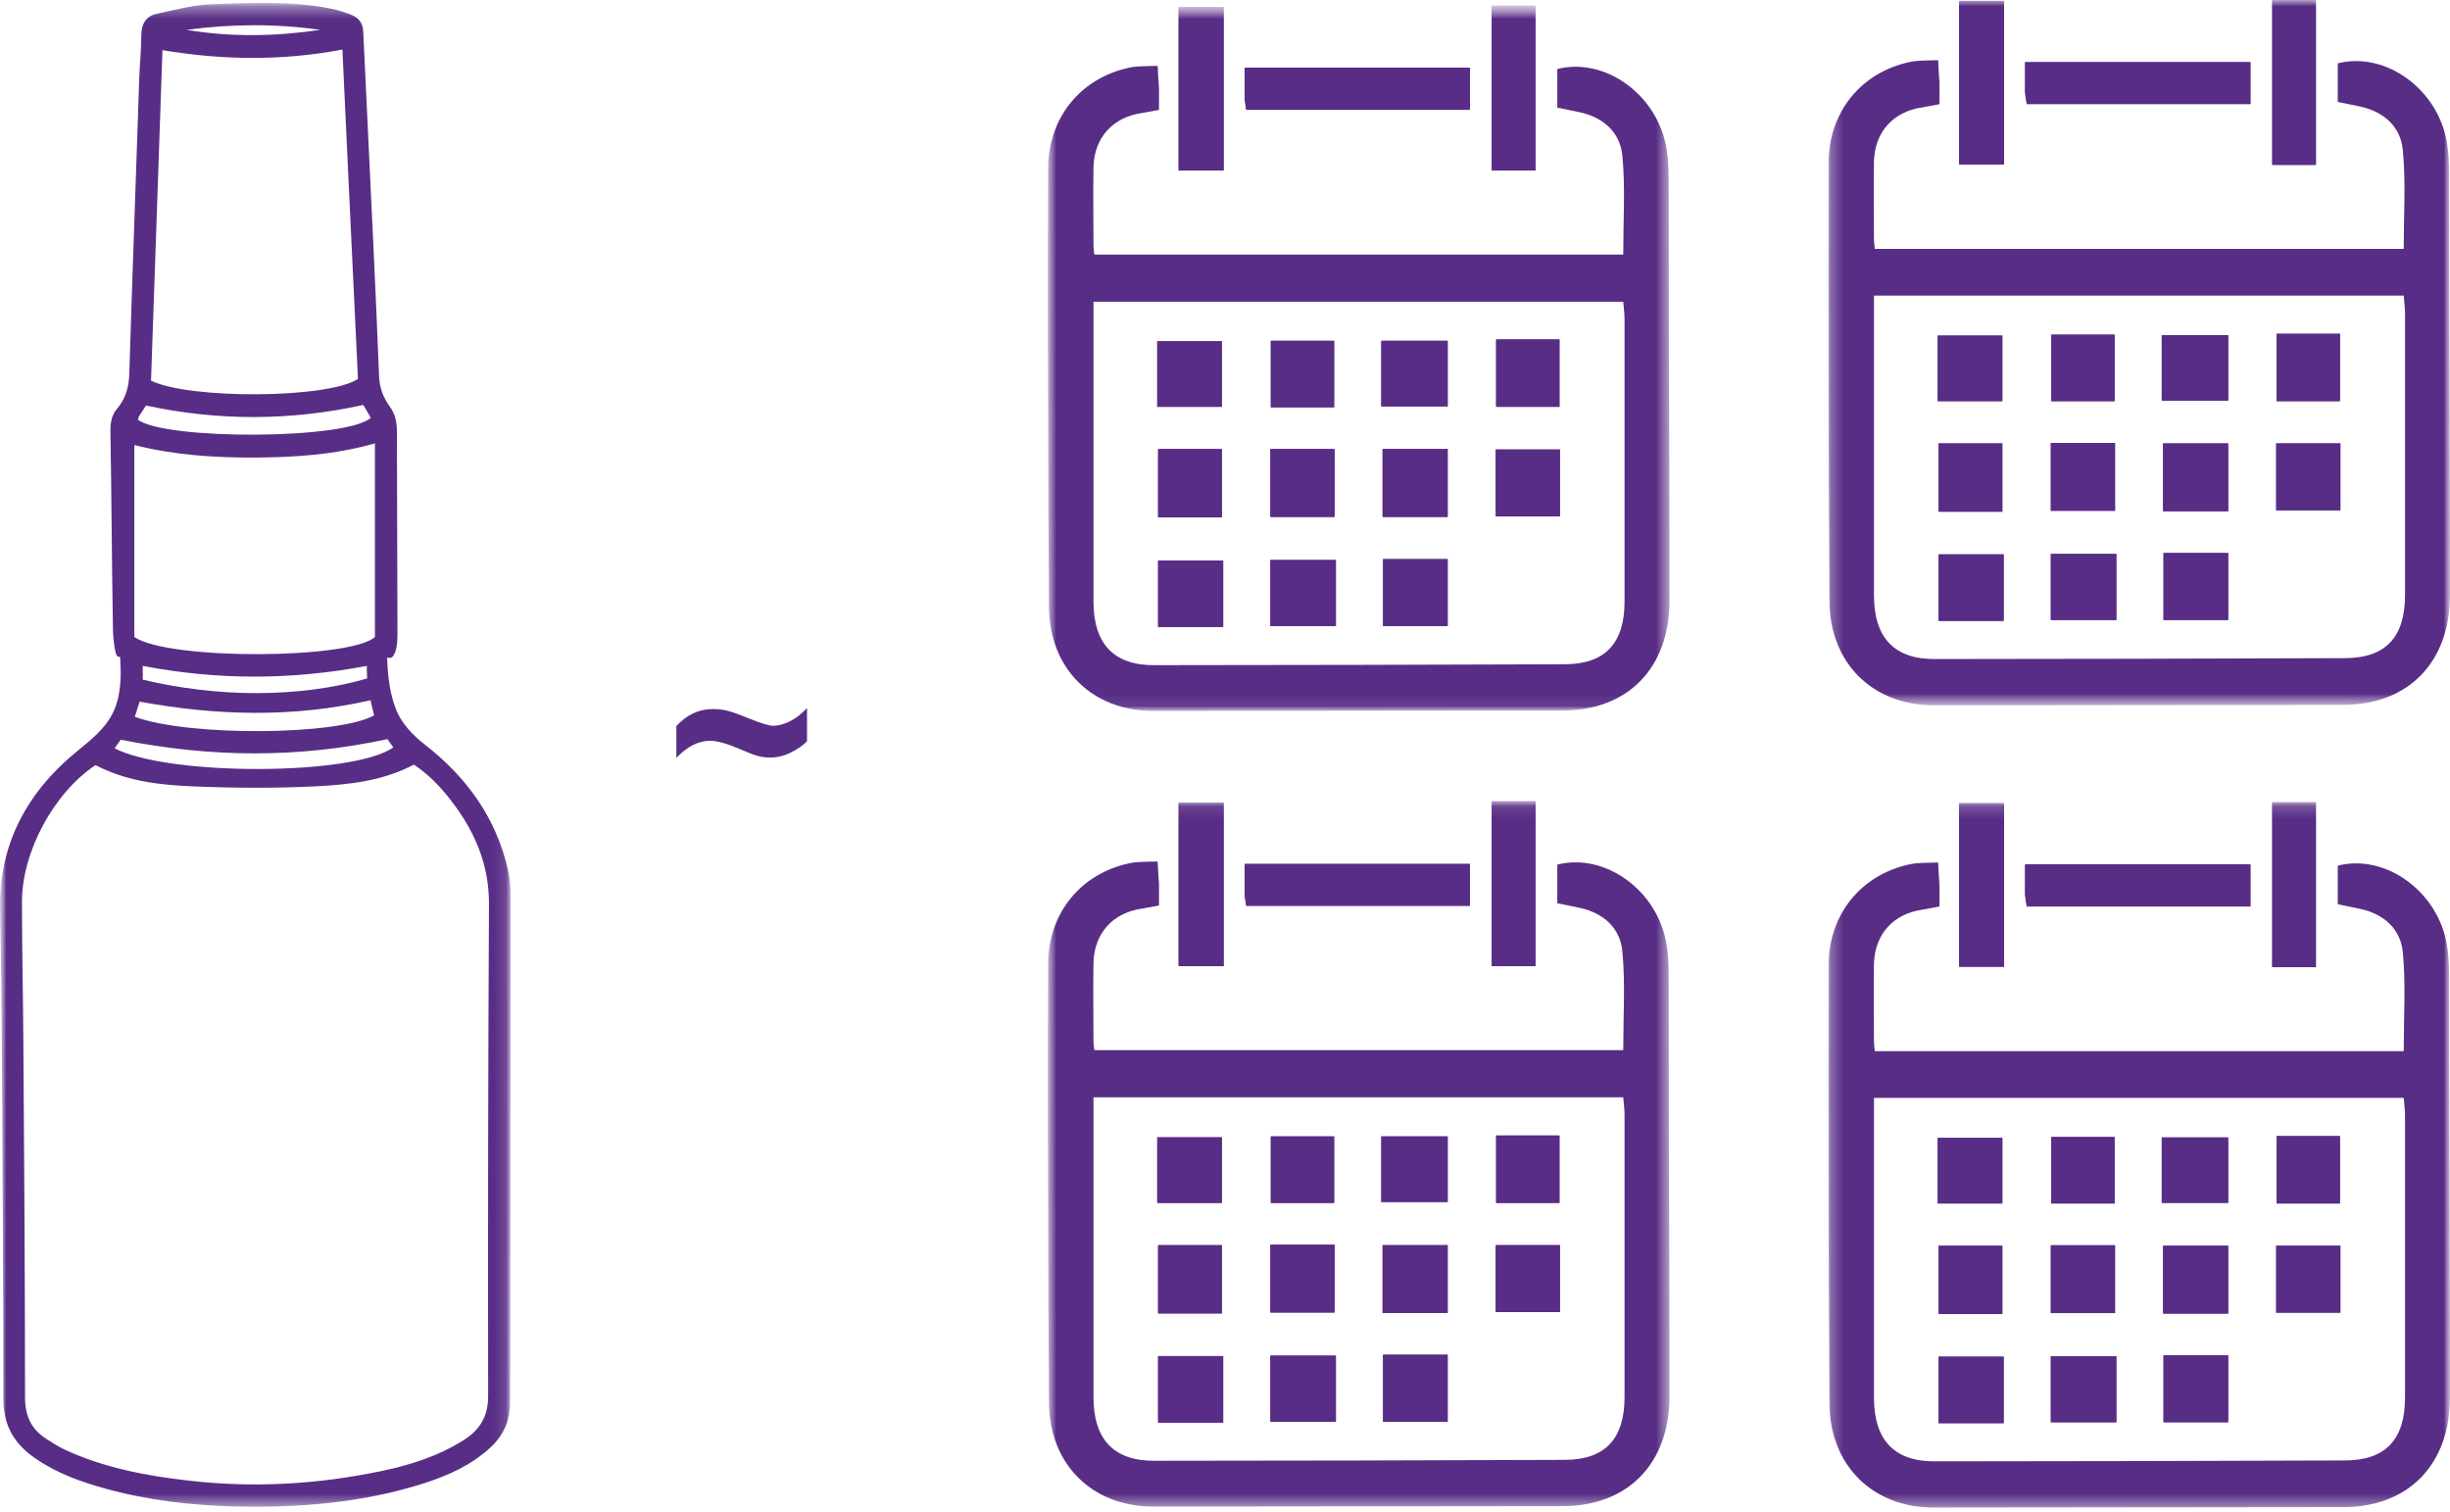
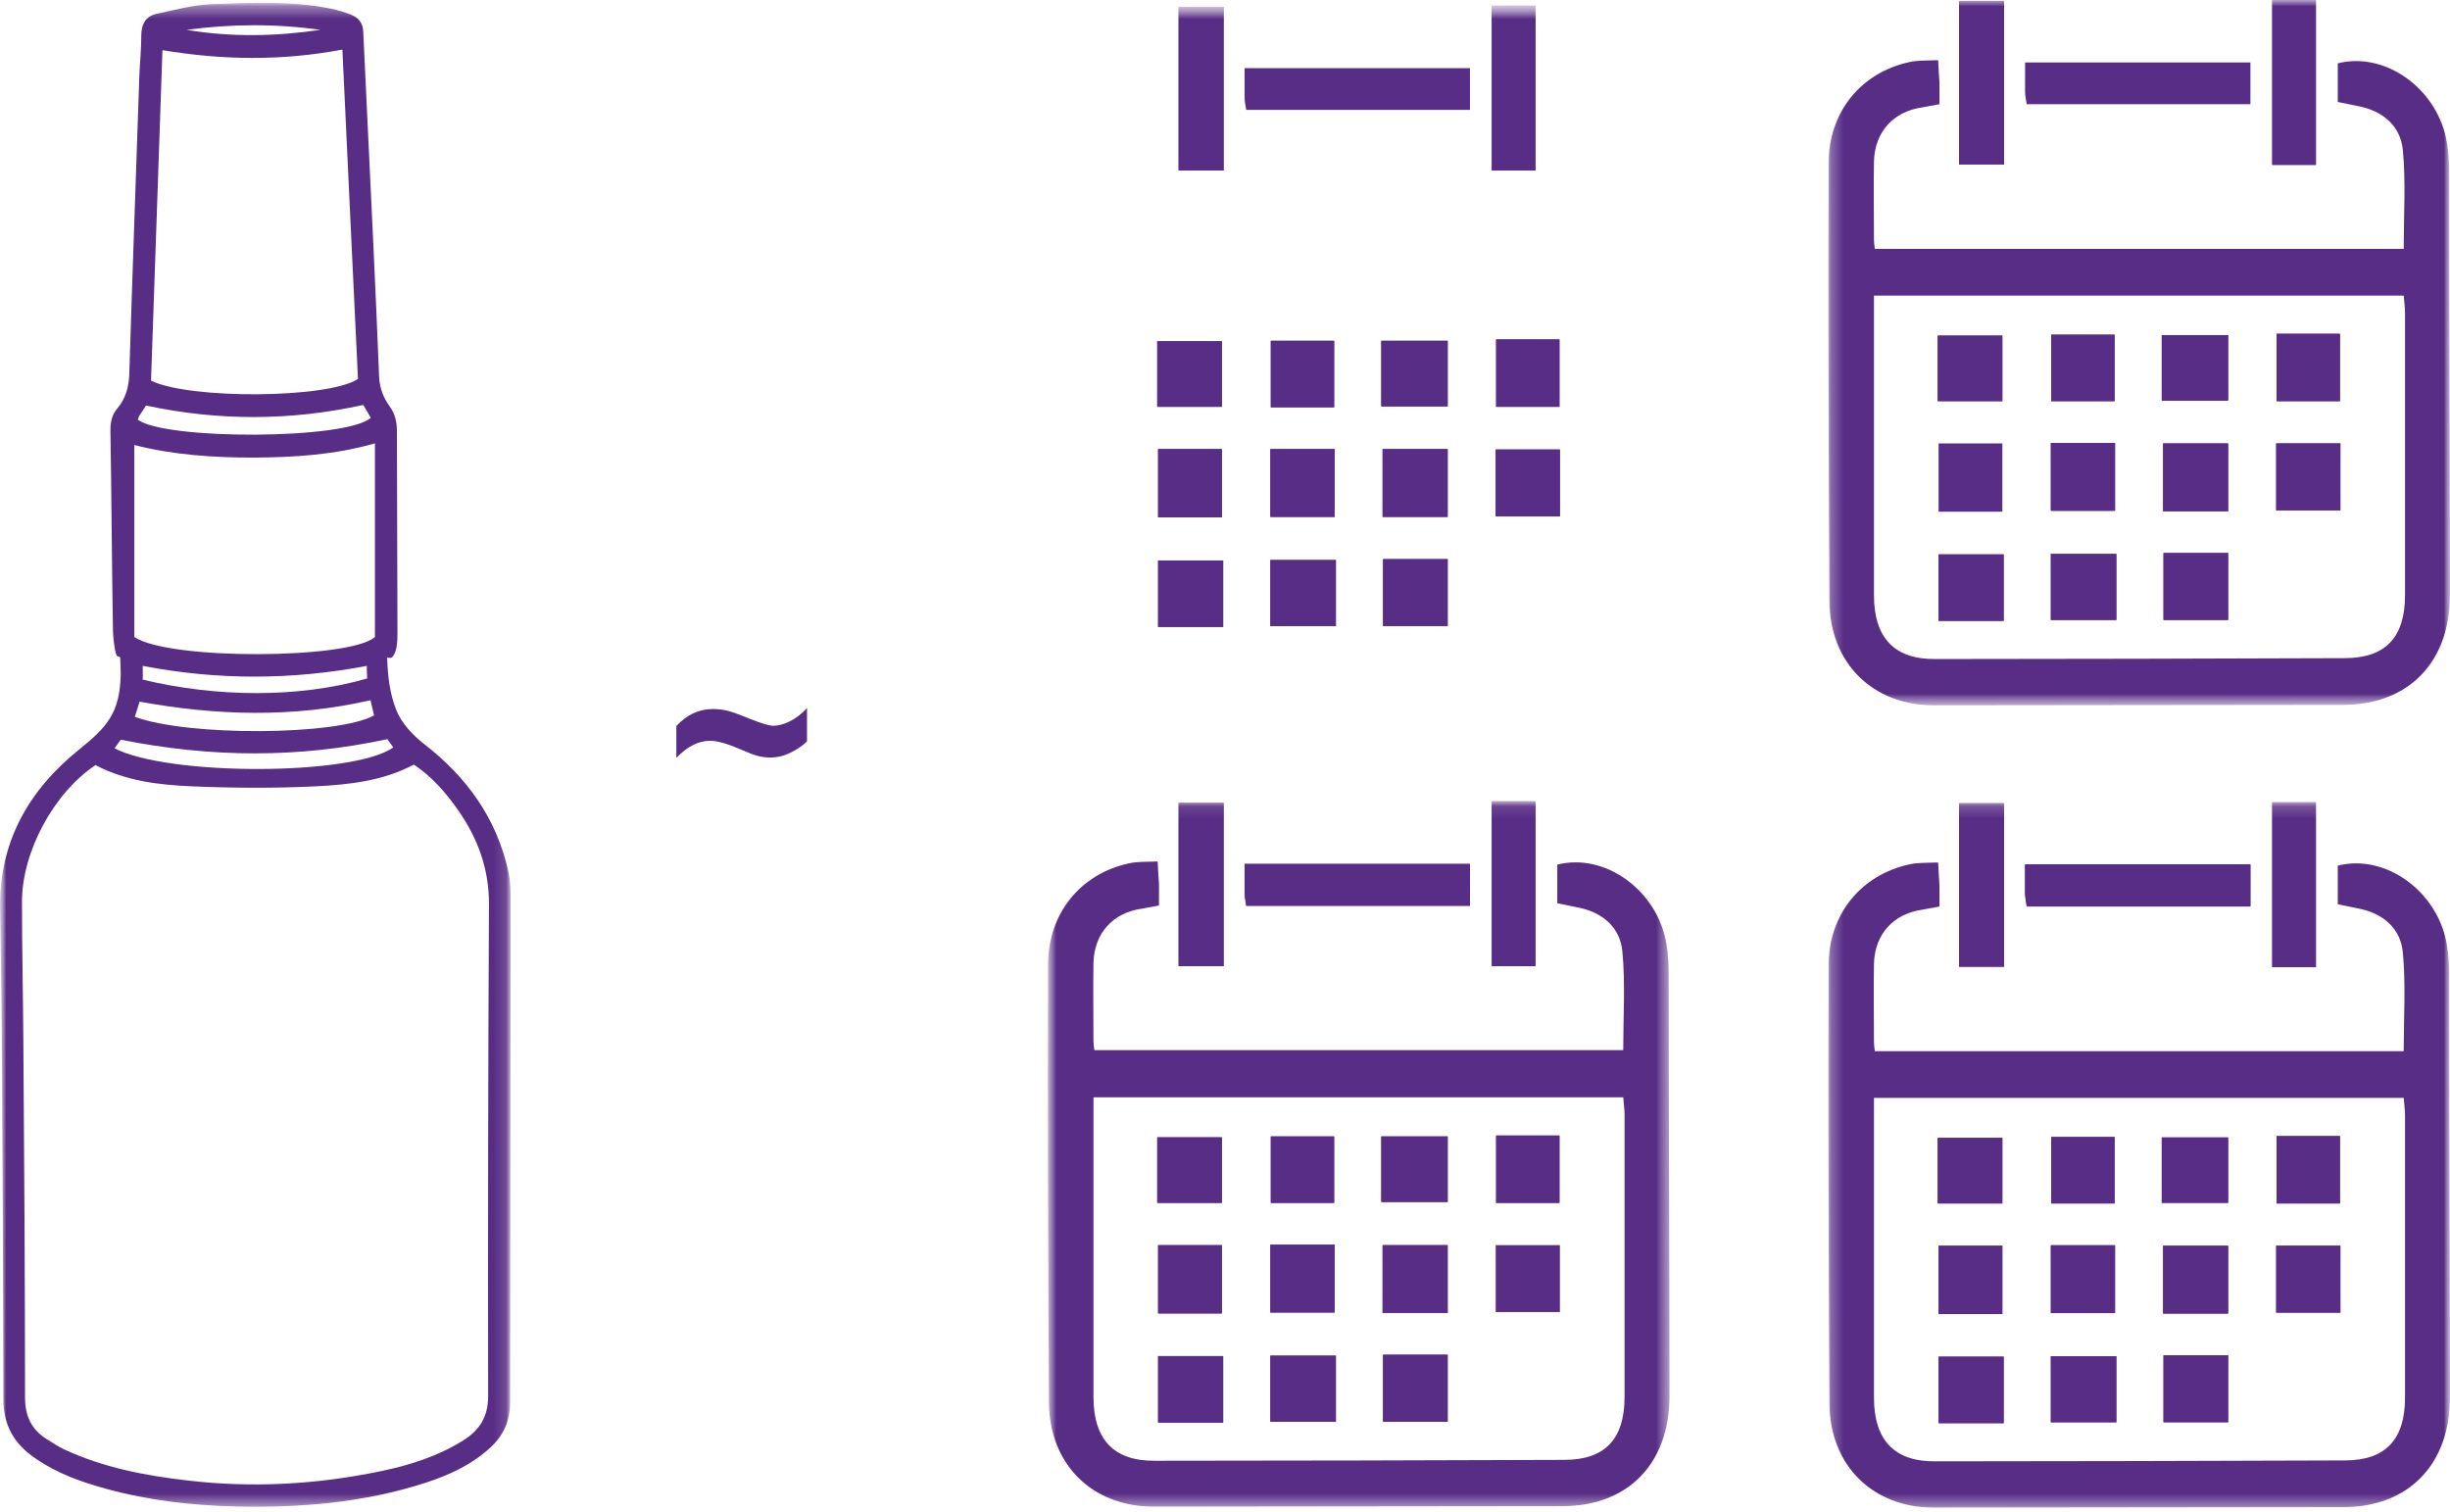
<svg xmlns="http://www.w3.org/2000/svg" width="196" height="121" viewBox="0 0 196 121" fill="none">
  <path d="M54.108 60.637V58.088C54.941 57.182 55.912 56.73 57.021 56.73C57.435 56.73 57.815 56.772 58.163 56.858C58.511 56.936 59.134 57.159 60.033 57.527C60.939 57.888 61.552 58.068 61.874 58.068C62.241 58.068 62.664 57.957 63.143 57.734C63.629 57.504 64.101 57.143 64.561 56.651V59.308C64.259 59.623 63.836 59.919 63.291 60.194C62.753 60.47 62.195 60.608 61.618 60.608C61.29 60.608 60.968 60.568 60.653 60.49C60.345 60.411 59.853 60.224 59.177 59.928C58.166 59.489 57.372 59.269 56.795 59.269C55.876 59.269 54.98 59.725 54.108 60.637Z" fill="#582D86" />
  <mask id="mask0_397_7011" style="mask-type:luminance" maskUnits="userSpaceOnUse" x="0" y="0" width="41" height="121">
    <path d="M40.854 0.214H0V120.554H40.854V0.214Z" fill="white" />
  </mask>
  <g mask="url(#mask0_397_7011)">
    <mask id="mask1_397_7011" style="mask-type:luminance" maskUnits="userSpaceOnUse" x="0" y="0" width="42" height="121">
      <path d="M41.165 0.214H0V120.966H41.165V0.214Z" fill="white" />
    </mask>
    <g mask="url(#mask1_397_7011)">
      <path d="M25.633 2.389C22.073 1.885 18.491 1.908 14.931 2.389C18.491 2.984 22.051 2.915 25.633 2.389ZM29.349 53.276C23.297 54.421 17.378 54.421 11.415 53.276C11.415 53.597 11.437 53.963 11.415 54.375C17.311 55.794 23.92 55.863 29.372 54.283C29.372 53.894 29.327 53.62 29.349 53.276ZM30.996 59.136C23.853 60.67 16.933 60.624 9.657 59.182C9.546 59.342 9.368 59.594 9.167 59.869C13.417 62.089 28.237 62.089 31.463 59.8C31.285 59.548 31.107 59.297 30.974 59.114M11.014 33.567C13.128 35.215 27.703 35.192 29.661 33.429C29.461 33.086 29.26 32.72 29.06 32.399C23.23 33.681 17.445 33.681 11.682 32.445C11.482 32.766 11.303 33.017 11.126 33.292C11.081 33.384 11.059 33.475 11.037 33.567M10.792 57.351C15.042 58.93 26.991 58.862 29.928 57.236C29.839 56.847 29.728 56.435 29.639 56.023C23.453 57.442 17.311 57.259 11.17 56.138C11.037 56.55 10.903 56.962 10.792 57.328M30.017 35.467C26.724 36.405 23.52 36.589 20.293 36.611C17.089 36.611 13.885 36.405 10.747 35.604V50.964C13.484 52.841 28.037 52.75 29.995 50.964V35.513L30.017 35.467ZM27.391 3.968C22.496 4.884 17.823 4.815 12.995 4.014C12.683 12.919 12.394 21.709 12.082 30.454C15.153 31.965 26.279 31.896 28.637 30.316C28.215 21.618 27.814 12.873 27.391 3.946M7.632 61.219C4.272 63.463 1.735 68.201 1.758 72.207C1.758 75.939 1.847 79.693 1.869 83.424C1.936 92.878 2.002 102.355 2.002 111.809C2.002 113.32 2.536 114.373 3.716 115.128C4.183 115.426 4.673 115.746 5.162 115.975C8.277 117.418 11.593 118.059 14.997 118.448C20.226 119.066 25.389 118.768 30.529 117.692C32.821 117.212 35.068 116.502 37.093 115.22C38.361 114.419 39.051 113.366 39.051 111.695C39.029 98.555 39.051 85.416 39.118 72.299C39.118 69.506 38.228 67.103 36.692 64.882C35.691 63.44 34.556 62.135 33.11 61.174C30.596 62.501 27.903 62.776 25.233 62.913C21.962 63.074 18.669 63.051 15.376 62.913C12.728 62.799 10.08 62.501 7.61 61.197M30.974 52.635C31.018 54.146 31.196 55.542 31.708 56.824C32.131 57.877 33.043 58.839 33.956 59.548C37.315 62.158 39.696 65.409 40.653 69.666C40.831 70.422 40.853 71.246 40.853 72.024C40.853 85.416 40.809 98.807 40.809 112.198C40.809 113.663 40.275 114.854 39.229 115.815C37.716 117.212 35.891 118.036 33.978 118.654C29.06 120.233 23.987 120.645 18.847 120.531C15.331 120.439 11.882 120.05 8.478 119.111C6.475 118.562 4.539 117.875 2.803 116.662C1.135 115.518 0.267 114.053 0.267 111.901C0.267 102.904 0.2 93.908 0.156 84.912C0.133 80.883 0.089 76.854 -0 72.825C-0.111 67.377 2.314 63.188 6.341 59.961C8.589 58.152 9.59 57.008 9.657 53.986C9.657 53.253 9.612 52.75 9.612 52.567C9.546 52.567 9.568 52.544 9.39 52.498C9.212 52.452 9.034 51.033 9.034 50.232C8.945 44.967 8.923 39.725 8.834 34.46C8.834 33.773 8.945 33.178 9.39 32.674C10.08 31.85 10.324 30.912 10.347 29.813C10.591 21.892 10.881 13.995 11.148 6.074C11.192 4.999 11.303 3.923 11.303 2.847C11.303 1.908 11.682 1.29 12.527 1.107C13.996 0.787 15.464 0.397 16.955 0.329C20.137 0.214 23.319 0.054 26.479 0.695C27.035 0.809 27.569 0.97 28.081 1.176C28.682 1.405 29.038 1.84 29.06 2.549C29.327 8.341 29.616 14.109 29.883 19.901C30.039 23.312 30.195 26.722 30.328 30.133C30.373 31.049 30.662 31.804 31.174 32.514C31.619 33.132 31.753 33.773 31.753 34.528C31.753 39.931 31.797 45.333 31.797 50.735C31.797 52.04 31.552 52.315 31.441 52.498C31.33 52.681 31.107 52.635 30.974 52.612" fill="#582D86" />
    </g>
  </g>
  <mask id="mask2_397_7011" style="mask-type:luminance" maskUnits="userSpaceOnUse" x="83" y="0" width="51" height="57">
    <path d="M133.561 0.452H83.844V56.919H133.561V0.452Z" fill="white" />
  </mask>
  <g mask="url(#mask2_397_7011)">
    <mask id="mask3_397_7011" style="mask-type:luminance" maskUnits="userSpaceOnUse" x="83" y="0" width="51" height="58">
      <path d="M133.876 0.452H83.215V57.063H133.876V0.452Z" fill="white" />
    </mask>
    <g mask="url(#mask3_397_7011)">
      <path d="M99.707 8.792H117.596V5.449H99.567C99.567 6.347 99.567 7.066 99.567 7.785C99.567 8.109 99.637 8.432 99.707 8.828" fill="#582D86" />
      <path d="M97.89 0.56H94.291V13.643H97.89V0.56Z" fill="#582D86" />
      <path d="M122.836 0.452H119.342V13.643H122.836V0.452Z" fill="#582D86" />
-       <path d="M87.478 24.176C87.478 24.895 87.478 25.398 87.478 25.901C87.478 33.305 87.478 40.71 87.478 48.114C87.478 51.529 89.121 53.254 92.405 53.218C103.306 53.218 114.206 53.182 125.142 53.146C128.391 53.146 129.964 51.493 129.964 48.114C129.964 40.602 129.964 33.09 129.964 25.542C129.964 25.074 129.894 24.607 129.859 24.14H87.478V24.176ZM92.614 5.306C92.649 6.096 92.684 6.564 92.719 7.067C92.719 7.606 92.719 8.145 92.719 8.792C92.16 8.9 91.776 8.972 91.357 9.044C89.051 9.367 87.548 10.985 87.478 13.357C87.443 15.442 87.478 17.562 87.478 19.647C87.478 19.863 87.513 20.078 87.548 20.366H129.859C129.859 17.634 130.034 15.01 129.789 12.458C129.614 10.625 128.322 9.439 126.505 9.008C125.876 8.864 125.247 8.756 124.583 8.612V5.521C128.426 4.551 132.619 7.606 133.318 11.883C133.458 12.71 133.493 13.537 133.493 14.363C133.493 25.578 133.562 36.828 133.562 48.042C133.562 53.434 130.243 56.848 125.002 56.848C114.102 56.848 103.166 56.884 92.265 56.884C87.409 56.884 83.95 53.541 83.915 48.545C83.845 36.864 83.81 25.218 83.845 13.537C83.845 9.403 86.465 6.24 90.343 5.413C91.007 5.27 91.706 5.306 92.579 5.27" fill="#582D86" />
-       <path d="M99.707 8.791C99.672 8.396 99.602 8.072 99.567 7.749C99.567 7.03 99.567 6.311 99.567 5.412H117.596V8.755H99.707V8.791Z" fill="#582D86" />
      <path d="M97.89 0.56H94.291V13.643H97.89V0.56Z" fill="#582D86" />
      <path d="M122.836 0.452H119.342V13.643H122.836V0.452Z" fill="#582D86" />
      <path d="M106.871 44.806H101.63V50.09H106.871V44.806Z" fill="#582D86" />
      <path d="M115.814 44.734H110.644V50.09H115.814V44.734Z" fill="#582D86" />
      <path d="M97.749 35.929H92.648V41.393H97.749V35.929Z" fill="#582D86" />
      <path d="M106.766 35.929H101.63V41.357H106.766V35.929Z" fill="#582D86" />
      <path d="M115.814 35.929H110.608V41.357H115.814V35.929Z" fill="#582D86" />
      <path d="M124.793 35.963H119.657V41.319H124.793V35.963Z" fill="#582D86" />
      <path d="M97.854 44.842H92.648V50.161H97.854V44.842Z" fill="#582D86" />
      <path d="M124.758 27.158H119.691V32.549H124.758V27.158Z" fill="#582D86" />
      <path d="M97.75 27.301H92.579V32.549H97.75V27.301Z" fill="#582D86" />
      <path d="M106.731 27.266H101.665V32.586H106.731V27.266Z" fill="#582D86" />
      <path d="M115.815 27.266H110.504V29.89V32.514H115.815V27.266Z" fill="#582D86" />
      <path d="M106.871 44.806H101.63V50.09H106.871V44.806Z" fill="#582D86" />
      <path d="M115.814 44.734H110.644V50.09H115.814V44.734Z" fill="#582D86" />
      <path d="M97.749 35.929H92.648V41.393H97.749V35.929Z" fill="#582D86" />
      <path d="M106.766 35.929H101.63V41.357H106.766V35.929Z" fill="#582D86" />
      <path d="M115.814 35.929H110.608V41.357H115.814V35.929Z" fill="#582D86" />
      <path d="M124.793 35.963H119.657V41.319H124.793V35.963Z" fill="#582D86" />
      <path d="M97.854 44.842H92.648V50.161H97.854V44.842Z" fill="#582D86" />
      <path d="M124.758 27.158H119.691V32.549H124.758V27.158Z" fill="#582D86" />
      <path d="M97.75 27.301H92.579V32.549H97.75V27.301Z" fill="#582D86" />
      <path d="M106.731 27.266H101.665V32.586H106.731V27.266Z" fill="#582D86" />
      <path d="M115.815 27.266H110.504V32.514H115.815V27.266Z" fill="#582D86" />
    </g>
  </g>
  <mask id="mask4_397_7011" style="mask-type:luminance" maskUnits="userSpaceOnUse" x="83" y="64" width="51" height="57">
    <path d="M133.561 64.108H83.844V120.575H133.561V64.108Z" fill="white" />
  </mask>
  <g mask="url(#mask4_397_7011)">
    <mask id="mask5_397_7011" style="mask-type:luminance" maskUnits="userSpaceOnUse" x="83" y="63" width="51" height="58">
      <path d="M133.876 63.462H83.215V120.971H133.876V63.462Z" fill="white" />
    </mask>
    <g mask="url(#mask5_397_7011)">
      <path d="M99.707 72.484H117.596V69.141H99.567C99.567 70.04 99.567 70.759 99.567 71.478C99.567 71.801 99.637 72.125 99.707 72.52" fill="#582D86" />
      <path d="M97.89 64.216H94.291V77.3H97.89V64.216Z" fill="#582D86" />
      <path d="M122.836 64.109H119.342V77.3H122.836V64.109Z" fill="#582D86" />
      <path d="M87.478 87.83C87.478 88.549 87.478 89.052 87.478 89.556C87.478 96.96 87.478 104.364 87.478 111.769C87.478 115.183 89.121 116.908 92.405 116.872C103.306 116.872 114.206 116.837 125.142 116.801C128.391 116.801 129.964 115.147 129.964 111.769C129.964 104.256 129.964 96.744 129.964 89.196C129.964 88.729 129.894 88.262 129.859 87.794H87.478V87.83ZM92.614 68.96C92.649 69.751 92.684 70.218 92.719 70.721C92.719 71.26 92.719 71.8 92.719 72.447C92.16 72.555 91.776 72.626 91.357 72.698C89.051 73.022 87.548 74.639 87.478 77.011C87.443 79.096 87.478 81.217 87.478 83.302C87.478 83.517 87.513 83.733 87.548 84.02H129.859C129.859 81.289 130.034 78.665 129.789 76.113C129.614 74.28 128.322 73.094 126.505 72.662C125.876 72.519 125.247 72.411 124.583 72.267V69.176C128.426 68.205 132.619 71.26 133.318 75.538C133.458 76.364 133.493 77.191 133.493 78.018C133.493 89.232 133.562 100.482 133.562 111.697C133.562 117.088 130.243 120.503 125.002 120.503C114.102 120.503 103.166 120.539 92.265 120.539C87.409 120.539 83.95 117.196 83.915 112.2C83.845 100.518 83.81 88.873 83.845 77.191C83.845 73.058 86.465 69.895 90.343 69.068C91.007 68.924 91.706 68.96 92.579 68.924" fill="#582D86" />
      <path d="M99.707 72.484C99.672 72.088 99.602 71.765 99.567 71.442C99.567 70.723 99.567 70.004 99.567 69.105H117.596V72.448H99.707V72.484Z" fill="#582D86" />
      <path d="M97.89 64.216H94.291V77.3H97.89V64.216Z" fill="#582D86" />
      <path d="M122.836 64.109H119.342V77.3H122.836V64.109Z" fill="#582D86" />
      <path d="M106.871 108.462H101.63V113.746H106.871V108.462Z" fill="#582D86" />
      <path d="M115.814 108.389H110.644V113.745H115.814V108.389Z" fill="#582D86" />
      <path d="M97.749 99.622H92.648V105.085H97.749V99.622Z" fill="#582D86" />
      <path d="M106.766 99.585H101.63V105.012H106.766V99.585Z" fill="#582D86" />
      <path d="M115.814 99.622H110.608V105.049H115.814V99.622Z" fill="#582D86" />
-       <path d="M124.793 99.62H119.657V104.975H124.793V99.62Z" fill="#582D86" />
      <path d="M97.854 108.499H92.648V113.818H97.854V108.499Z" fill="#582D86" />
      <path d="M124.758 90.85H119.691V96.242H124.758V90.85Z" fill="#582D86" />
      <path d="M97.75 90.994H92.579V96.241H97.75V90.994Z" fill="#582D86" />
      <path d="M106.731 90.922H101.665V96.241H106.731V90.922Z" fill="#582D86" />
      <path d="M115.815 90.922H110.504V93.582V96.169H115.815V90.922Z" fill="#582D86" />
      <path d="M106.871 108.462H101.63V113.746H106.871V108.462Z" fill="#582D86" />
      <path d="M115.814 108.389H110.644V113.745H115.814V108.389Z" fill="#582D86" />
      <path d="M97.749 99.622H92.648V105.085H97.749V99.622Z" fill="#582D86" />
      <path d="M106.766 99.585H101.63V105.012H106.766V99.585Z" fill="#582D86" />
      <path d="M115.814 99.622H110.608V105.049H115.814V99.622Z" fill="#582D86" />
      <path d="M124.793 99.62H119.657V104.975H124.793V99.62Z" fill="#582D86" />
      <path d="M97.854 108.499H92.648V113.818H97.854V108.499Z" fill="#582D86" />
      <path d="M124.758 90.85H119.691V96.242H124.758V90.85Z" fill="#582D86" />
      <path d="M97.75 90.994H92.579V96.241H97.75V90.994Z" fill="#582D86" />
      <path d="M106.731 90.922H101.665V96.241H106.731V90.922Z" fill="#582D86" />
      <path d="M115.815 90.922H110.504V96.169H115.815V90.922Z" fill="#582D86" />
    </g>
  </g>
  <mask id="mask6_397_7011" style="mask-type:luminance" maskUnits="userSpaceOnUse" x="146" y="0" width="50" height="57">
    <path d="M196 0H146.282V56.467H196V0Z" fill="white" />
  </mask>
  <g mask="url(#mask6_397_7011)">
    <mask id="mask7_397_7011" style="mask-type:luminance" maskUnits="userSpaceOnUse" x="145" y="-1" width="52" height="58">
      <path d="M196.314 -0.755H145.653V56.755H196.314V-0.755Z" fill="white" />
    </mask>
    <g mask="url(#mask7_397_7011)">
      <path d="M162.146 8.339H180.034V4.996H162.006C162.006 5.894 162.006 6.613 162.006 7.332C162.006 7.656 162.076 7.979 162.146 8.375" fill="#582D86" />
      <path d="M160.327 0.071H156.729V13.155H160.327V0.071Z" fill="#582D86" />
      <path d="M185.273 -0H181.779V13.191H185.273V-0Z" fill="#582D86" />
      <path d="M149.917 23.686C149.917 24.404 149.917 24.908 149.917 25.411C149.917 32.815 149.917 40.219 149.917 47.624C149.917 51.038 151.559 52.764 154.843 52.728C165.744 52.728 176.645 52.692 187.581 52.656C190.83 52.656 192.402 51.002 192.402 47.624C192.402 40.112 192.402 32.599 192.402 25.051C192.402 24.584 192.332 24.117 192.297 23.65H149.917V23.686ZM155.053 4.851C155.088 5.642 155.123 6.109 155.158 6.612C155.158 7.152 155.158 7.691 155.158 8.338C154.599 8.446 154.214 8.517 153.795 8.589C151.489 8.913 149.987 10.53 149.917 12.902C149.882 14.987 149.917 17.108 149.917 19.193C149.917 19.408 149.952 19.624 149.987 19.912H192.297C192.297 17.18 192.472 14.556 192.227 12.004C192.053 10.171 190.76 8.985 188.943 8.553C188.314 8.41 187.685 8.302 187.022 8.158V5.067C190.865 4.096 195.058 7.152 195.756 11.429C195.896 12.256 195.931 13.082 195.931 13.909C195.931 25.123 196.001 36.373 196.001 47.588C196.001 52.979 192.682 56.394 187.441 56.394C176.54 56.394 165.604 56.43 154.703 56.43C149.847 56.43 146.388 53.087 146.353 48.091C146.283 36.409 146.248 24.764 146.283 13.082C146.283 8.949 148.904 5.786 152.782 4.959C153.446 4.815 154.144 4.851 155.018 4.815" fill="#582D86" />
-       <path d="M162.146 8.339C162.111 7.943 162.041 7.62 162.006 7.296C162.006 6.577 162.006 5.859 162.006 4.96H180.034V8.303H162.146V8.339Z" fill="#582D86" />
      <path d="M160.327 0.071H156.729V13.155H160.327V0.071Z" fill="#582D86" />
      <path d="M185.273 -0H181.779V13.191H185.273V-0Z" fill="#582D86" />
      <path d="M169.308 44.318H164.067V49.602H169.308V44.318Z" fill="#582D86" />
      <path d="M178.252 44.246H173.081V49.602H178.252V44.246Z" fill="#582D86" />
      <path d="M160.188 35.477H155.087V40.94H160.188V35.477Z" fill="#582D86" />
      <path d="M169.203 35.439H164.067V40.867H169.203V35.439Z" fill="#582D86" />
      <path d="M178.252 35.477H173.046V40.904H178.252V35.477Z" fill="#582D86" />
      <path d="M187.231 35.475H182.095V40.831H187.231V35.475Z" fill="#582D86" />
      <path d="M160.293 44.354H155.087V49.673H160.293V44.354Z" fill="#582D86" />
      <path d="M187.195 26.706H182.129V32.097H187.195V26.706Z" fill="#582D86" />
      <path d="M160.188 26.85H155.018V32.097H160.188V26.85Z" fill="#582D86" />
      <path d="M169.169 26.777H164.103V32.097H169.169V26.777Z" fill="#582D86" />
      <path d="M178.252 26.813H172.941V29.437V32.025H178.252V26.813Z" fill="#582D86" />
      <path d="M169.308 44.318H164.067V49.602H169.308V44.318Z" fill="#582D86" />
      <path d="M178.252 44.246H173.081V49.602H178.252V44.246Z" fill="#582D86" />
-       <path d="M160.188 35.477H155.087V40.94H160.188V35.477Z" fill="#582D86" />
      <path d="M169.203 35.439H164.067V40.867H169.203V35.439Z" fill="#582D86" />
      <path d="M178.252 35.477H173.046V40.904H178.252V35.477Z" fill="#582D86" />
      <path d="M187.231 35.475H182.095V40.831H187.231V35.475Z" fill="#582D86" />
      <path d="M160.293 44.354H155.087V49.673H160.293V44.354Z" fill="#582D86" />
      <path d="M187.195 26.706H182.129V32.097H187.195V26.706Z" fill="#582D86" />
      <path d="M160.188 26.85H155.018V32.097H160.188V26.85Z" fill="#582D86" />
      <path d="M169.169 26.777H164.103V32.097H169.169V26.777Z" fill="#582D86" />
      <path d="M178.252 26.813H172.941V32.061H178.252V26.813Z" fill="#582D86" />
    </g>
  </g>
  <mask id="mask8_397_7011" style="mask-type:luminance" maskUnits="userSpaceOnUse" x="146" y="64" width="50" height="57">
    <path d="M196 64.19H146.282V120.657H196V64.19Z" fill="white" />
  </mask>
  <g mask="url(#mask8_397_7011)">
    <mask id="mask9_397_7011" style="mask-type:luminance" maskUnits="userSpaceOnUse" x="145" y="63" width="52" height="58">
      <path d="M196.314 63.435H145.653V120.945H196.314V63.435Z" fill="white" />
    </mask>
    <g mask="url(#mask9_397_7011)">
      <path d="M162.146 72.529H180.034V69.186H162.006C162.006 70.085 162.006 70.804 162.006 71.523C162.006 71.846 162.076 72.17 162.146 72.565" fill="#582D86" />
      <path d="M160.327 64.262H156.729V77.345H160.327V64.262Z" fill="#582D86" />
      <path d="M185.273 64.19H181.779V77.382H185.273V64.19Z" fill="#582D86" />
      <path d="M149.917 87.876C149.917 88.595 149.917 89.098 149.917 89.601C149.917 97.005 149.917 104.41 149.917 111.814C149.917 115.229 151.559 116.954 154.843 116.918C165.744 116.918 176.645 116.882 187.581 116.846C190.83 116.846 192.402 115.193 192.402 111.814C192.402 104.302 192.402 96.79 192.402 89.242C192.402 88.775 192.332 88.307 192.297 87.84H149.917V87.876ZM155.053 69.042C155.088 69.832 155.123 70.3 155.158 70.803C155.158 71.342 155.158 71.881 155.158 72.528C154.599 72.636 154.214 72.708 153.795 72.78C151.489 73.103 149.987 74.721 149.917 77.093C149.882 79.178 149.917 81.298 149.917 83.383C149.917 83.599 149.952 83.814 149.987 84.102H192.297C192.297 81.37 192.472 78.746 192.227 76.194C192.053 74.361 190.76 73.175 188.943 72.744C188.314 72.6 187.685 72.492 187.022 72.349V69.257C190.865 68.287 195.058 71.342 195.756 75.619C195.896 76.446 195.931 77.273 195.931 78.099C195.931 89.314 196.001 100.564 196.001 111.778C196.001 117.17 192.682 120.584 187.441 120.584C176.54 120.584 165.604 120.62 154.703 120.62C149.847 120.62 146.388 117.277 146.353 112.281C146.283 100.6 146.248 88.954 146.283 77.273C146.283 73.139 148.904 69.976 152.782 69.15C153.446 69.006 154.144 69.042 155.018 69.006" fill="#582D86" />
      <path d="M162.146 72.529C162.111 72.134 162.041 71.81 162.006 71.487C162.006 70.768 162.006 70.049 162.006 69.15H180.034V72.493H162.146V72.529Z" fill="#582D86" />
      <path d="M160.327 64.262H156.729V77.345H160.327V64.262Z" fill="#582D86" />
      <path d="M185.273 64.19H181.779V77.382H185.273V64.19Z" fill="#582D86" />
      <path d="M169.308 108.508H164.067V113.792H169.308V108.508Z" fill="#582D86" />
      <path d="M178.252 108.435H173.081V113.791H178.252V108.435Z" fill="#582D86" />
      <path d="M160.188 99.668H155.087V105.131H160.188V99.668Z" fill="#582D86" />
      <path d="M169.203 99.63H164.067V105.058H169.203V99.63Z" fill="#582D86" />
      <path d="M178.252 99.668H173.046V105.095H178.252V99.668Z" fill="#582D86" />
      <path d="M187.231 99.665H182.095V105.021H187.231V99.665Z" fill="#582D86" />
      <path d="M160.293 108.544H155.087V113.864H160.293V108.544Z" fill="#582D86" />
      <path d="M187.195 90.896H182.129V96.287H187.195V90.896Z" fill="#582D86" />
      <path d="M160.188 91.039H155.018V96.287H160.188V91.039Z" fill="#582D86" />
      <path d="M169.169 90.968H164.103V96.287H169.169V90.968Z" fill="#582D86" />
      <path d="M178.252 91.004H172.941V93.627V96.215H178.252V91.004Z" fill="#582D86" />
      <path d="M169.308 108.508H164.067V113.792H169.308V108.508Z" fill="#582D86" />
      <path d="M178.252 108.435H173.081V113.791H178.252V108.435Z" fill="#582D86" />
      <path d="M160.188 99.668H155.087V105.131H160.188V99.668Z" fill="#582D86" />
      <path d="M169.203 99.63H164.067V105.058H169.203V99.63Z" fill="#582D86" />
      <path d="M178.252 99.668H173.046V105.095H178.252V99.668Z" fill="#582D86" />
      <path d="M187.231 99.665H182.095V105.021H187.231V99.665Z" fill="#582D86" />
      <path d="M160.293 108.544H155.087V113.864H160.293V108.544Z" fill="#582D86" />
      <path d="M187.195 90.896H182.129V96.287H187.195V90.896Z" fill="#582D86" />
      <path d="M160.188 91.039H155.018V96.287H160.188V91.039Z" fill="#582D86" />
      <path d="M169.169 90.968H164.103V96.287H169.169V90.968Z" fill="#582D86" />
      <path d="M178.252 91.004H172.941V96.251H178.252V91.004Z" fill="#582D86" />
    </g>
  </g>
</svg>